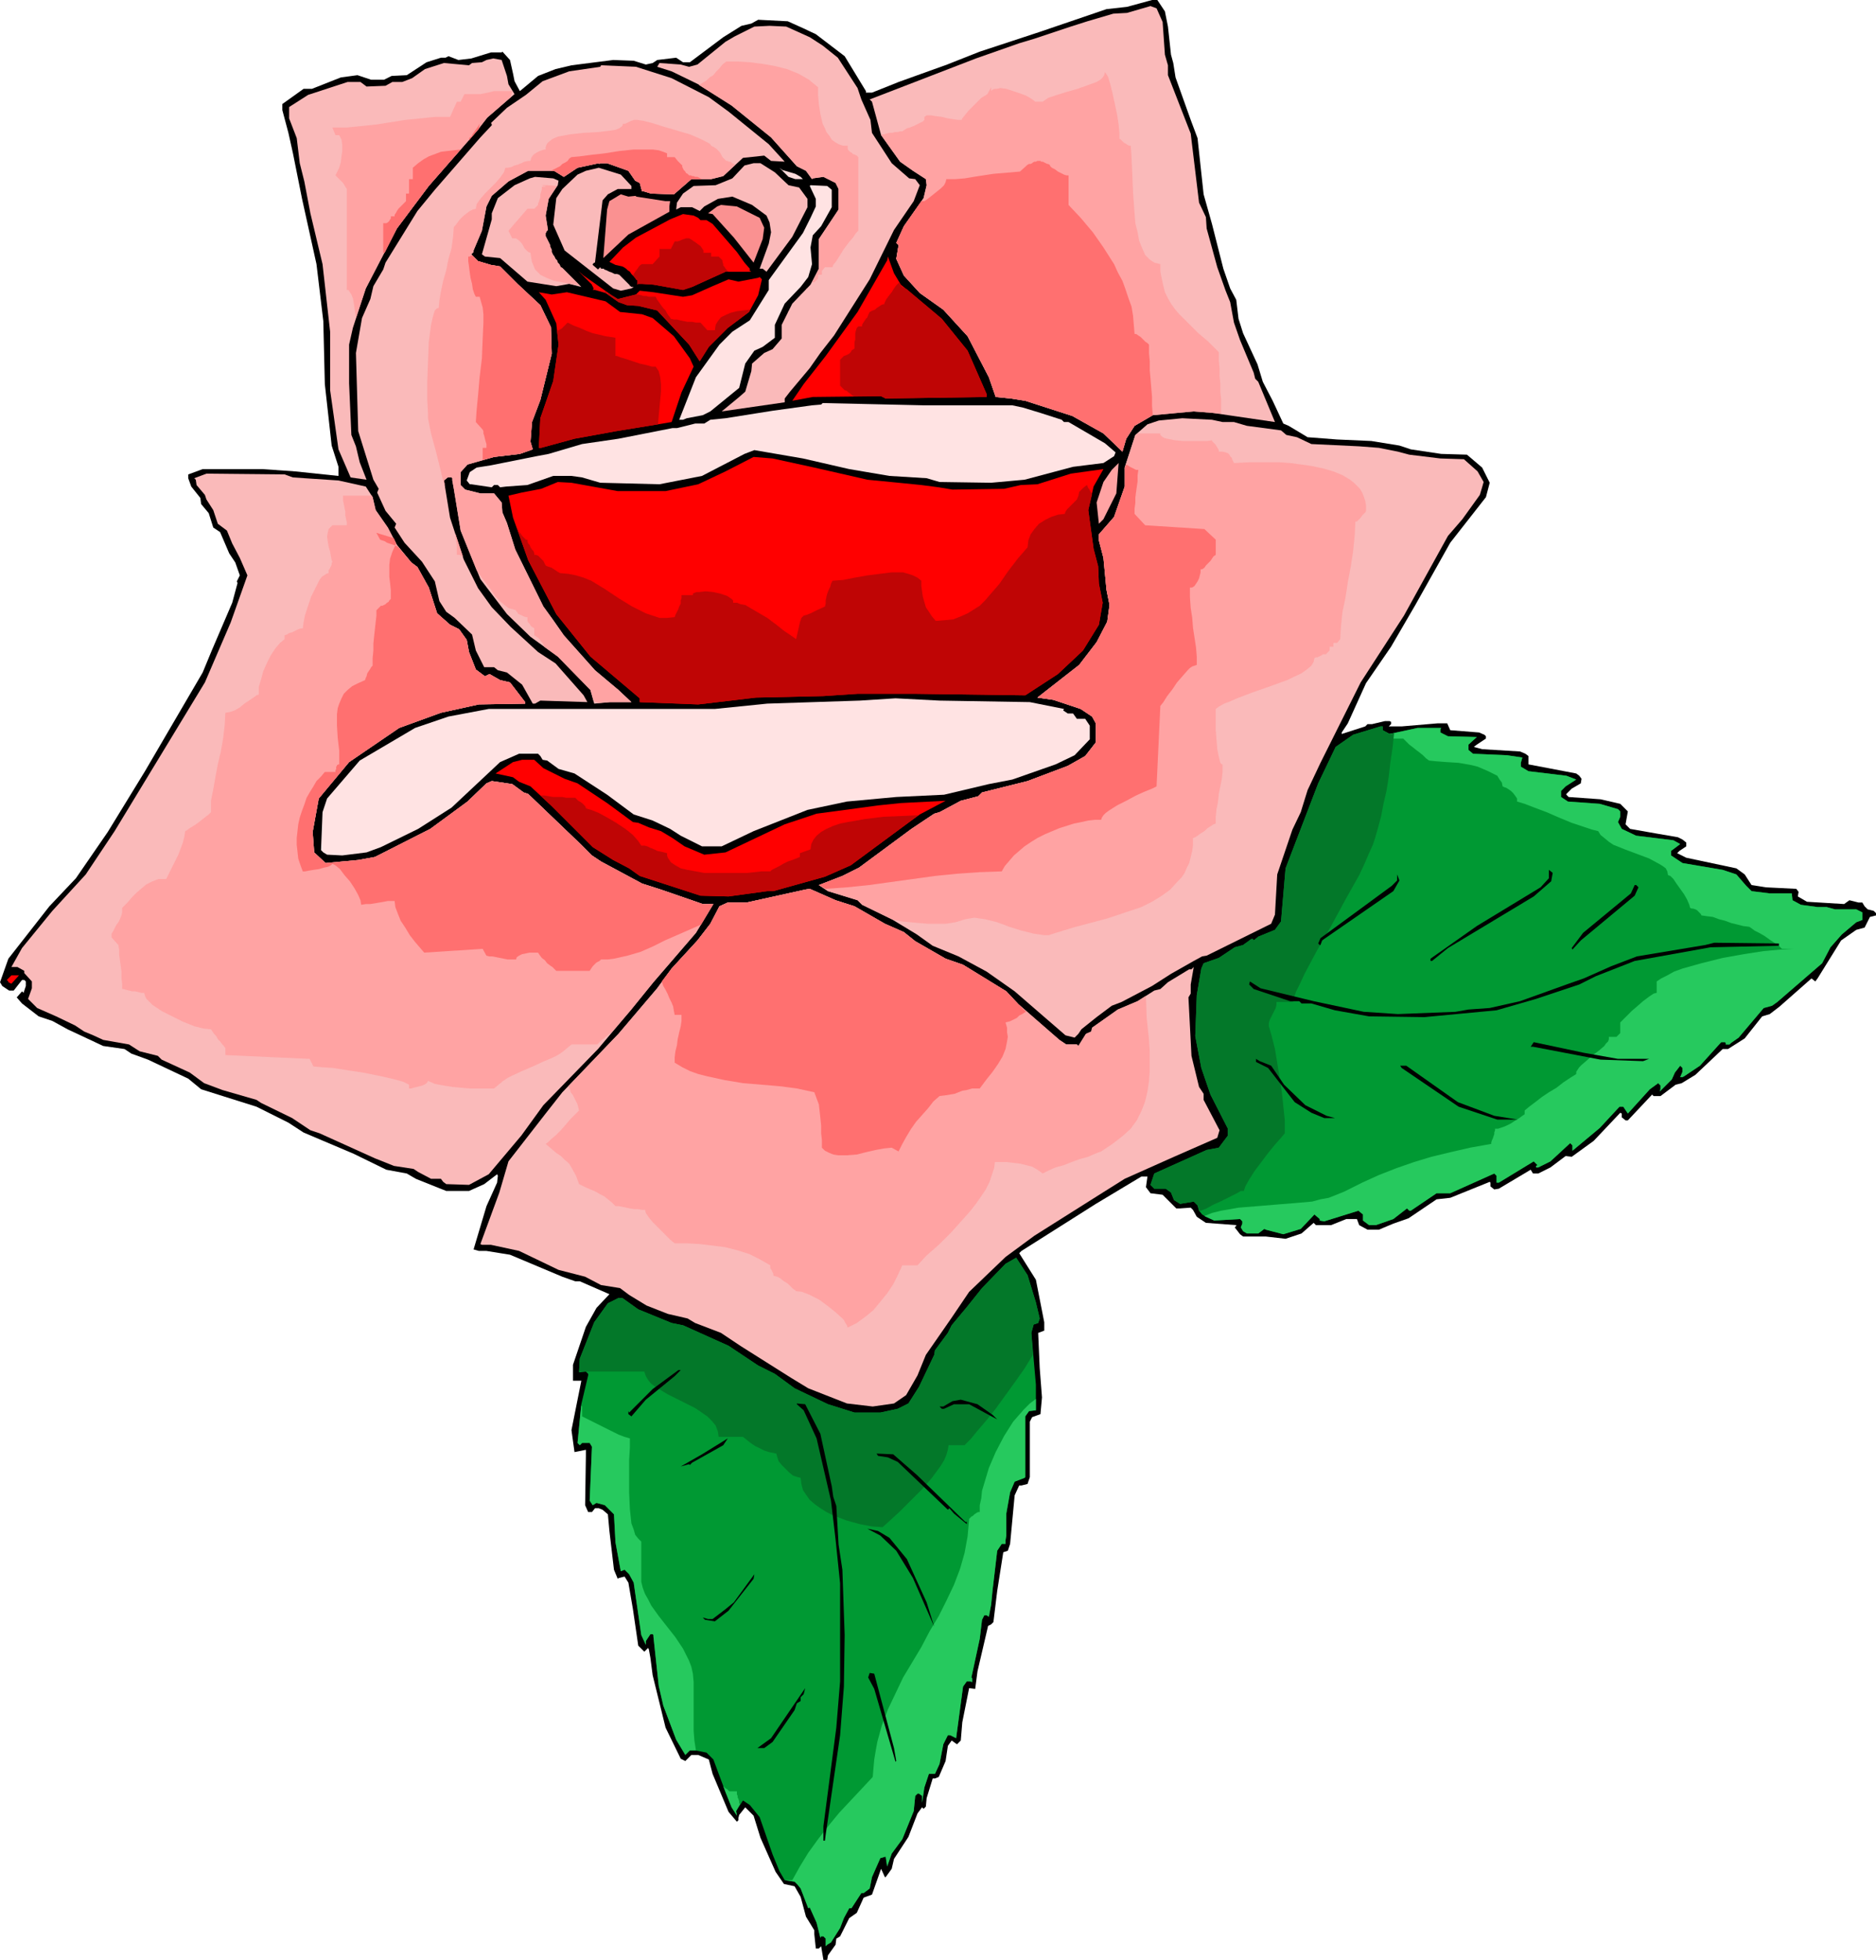
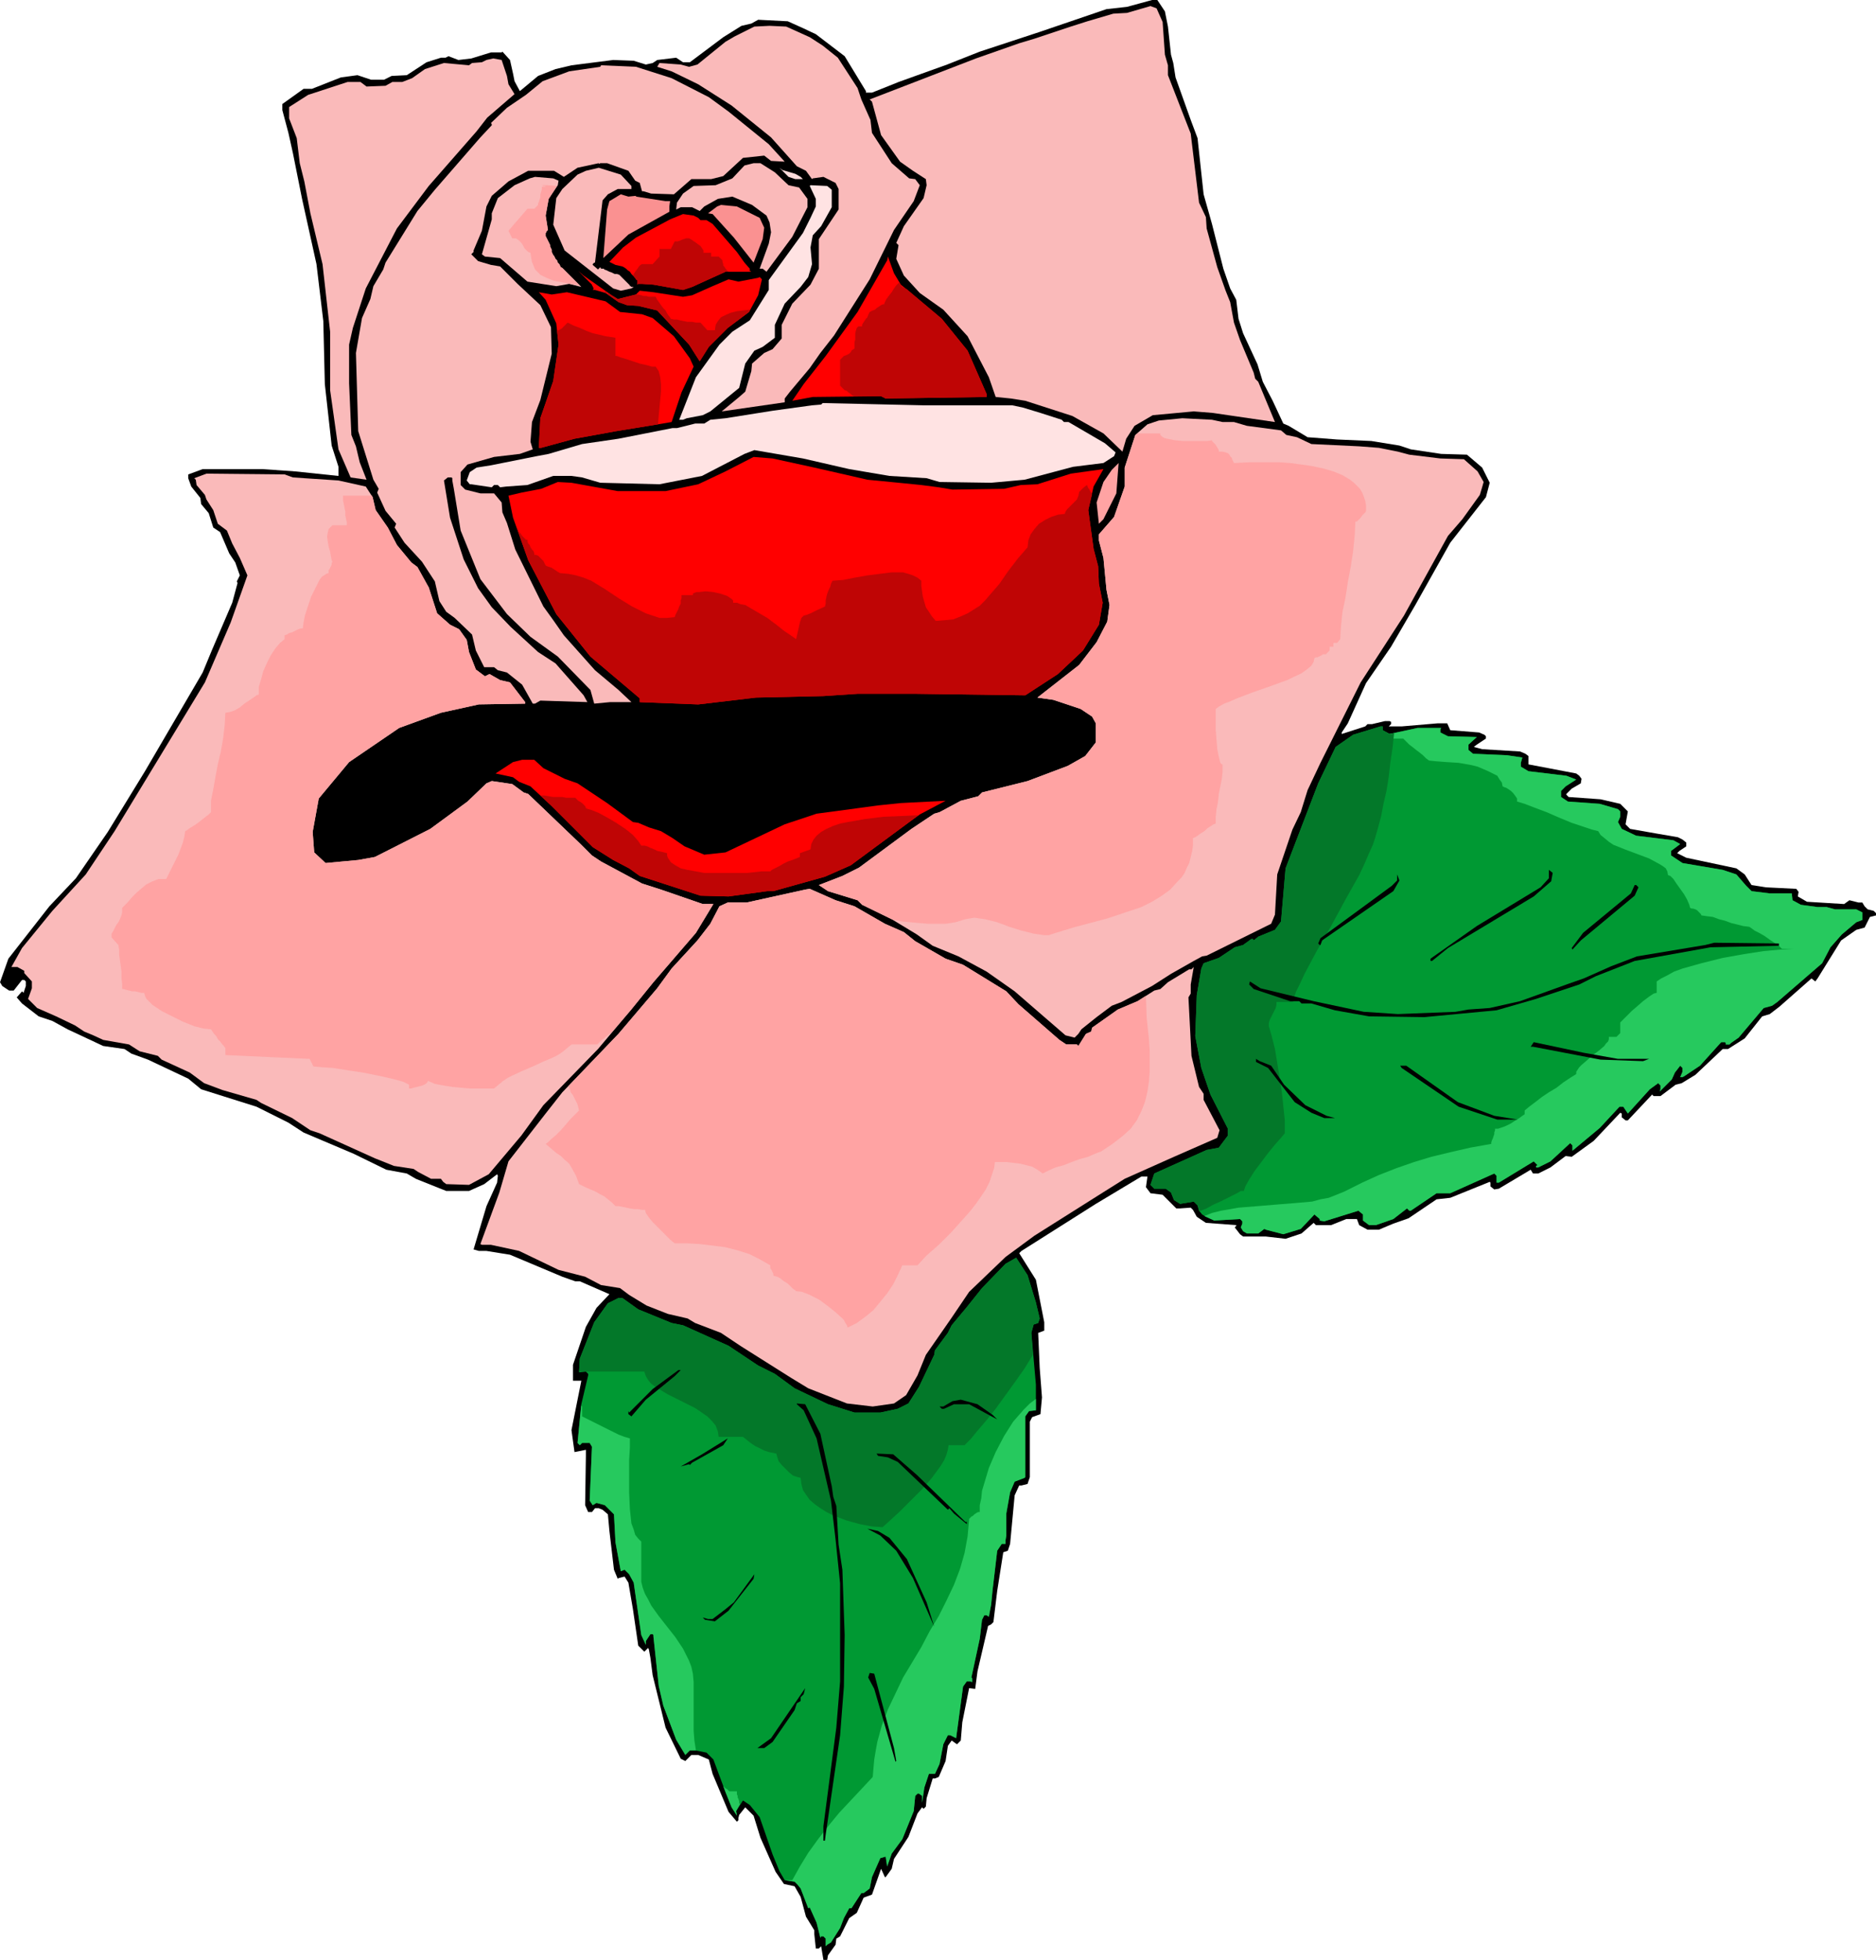
<svg xmlns="http://www.w3.org/2000/svg" fill-rule="evenodd" height="8.6in" preserveAspectRatio="none" stroke-linecap="round" viewBox="0 0 2472 2582" width="790.56">
  <style>.brush1{fill:#000}.pen1{stroke:none}.brush2{fill:#fababa}.brush3{fill:red}.brush5{fill:#ffe3e3}.brush7{fill:#ffa3a3}</style>
  <path class="pen1 brush1" d="m1535 15 4 20 4 37 3 11 3 19 20 56 9 24 8 74 11 39 15 59 9 26 8 15 3 25 6 19 19 41 7 23 13 25 14 30 7 3 25 15 39 3 45 2 37 6 15 5 40 6 34 1 20 17 10 20-5 19-47 60-46 82-32 55-33 48-24 53-8 12v2l31-10 3-3h6l17-4h6l2 1v3l-3 3h17l47-4h13l4 9 38 3 7 3 2 2v3l-12 8-4 3 11 3 50 3 7 3 4 3v11l63 12 4 3 3 4-1 6-12 7-7 7v1l3 3 42 3 26 6 10 10-3 17 6 6 34 6 29 5 6 3 5 4v5l-9 6-3 3 12 6 66 14 11 8 9 14 19 3 40 2 3 4-1 6 12 7 49 3 7-5 12 3h5l3 5 4 4 8 2 3 3v3l-8 2-7 14-11 3-20 14-31 50-3 4-5-4-42 37-13 10-10 3-23 29-22 14h-7l-36 34-18 11-8 2-20 15h-9l-2-2-32 34h-3l-5-4v-5l-2-1-35 37-29 21-8-1-20 15-16 8h-7l-3-5-42 25-6 1-5-4v-5l-1-1-52 21-18 2-37 25-20 7-19 8h-15l-11-6-3-8h-14l-20 8h-20l-3-3-16 14-21 7-26-3h-30l-4-3-7-9 2-2v-1l-40-3-12-8-5-9-3-3-14 1h-5l-18-18-16-2-6-8 2-14h-8l-60 36-79 50-19 12-3 3 22 35 11 56v11l-8 3 2 46 3 39-2 22-11 4-3 6v73l-3 9-8 2h-3l-6 13-6 64-3 9-6 2-8 51-5 41-3 3-4 2-14 60-3 23-8-1-9 45-2 24-5 5-7-5-5 7-3 20-9 21-5 2h-3l-8 26-1 11-3 3-2-2-6 8-12 31-19 29-3 13-8 11h-1l-5-11-12 34-11 4-9 20-10 7-12 24-5 3-1 8-10 14-1 6h-5l-3-18-3 3h-4l-2-19v-5l-11-18-7-26-8-14-14-3-11-16-20-45-9-29-11-11-8 10-1 4v3l-2 2-11-13-21-50-5-19-14-6h-9l-8 8-6-3-20-41-17-69-3-23-2-11-1-2-5 5-8-8-7-48-6-35-5-8-8 2-1 1-5-12-6-51-2-22-7-6-5-2h-5l-4 5h-5l-4-9 1-65v-8l-15 3-4-29 13-65h-11v-21l17-50 14-25 17-18-39-17h-6l-17-6-69-29-31-5h-10l-7-2 17-57 14-31 1-9-1-2-17 13-20 9h-30l-40-16-12-7-27-5-43-21-66-28-20-13-42-21-73-23-17-14-53-25-22-8-9-6-28-4-47-22-20-11-18-6-22-17-7-8 7-8 2 2 3-9v-6l-2-2h-3l-11 14h-6l-9-6-3-5 11-31 54-69 35-37 42-61 49-80 76-130 12-29 27-63 7-26-1-2 4-8-6-17-8-12-12-28-9-6-6-19-10-12-1-8-12-15-4-11v-5l19-7h79l43 3 57 6v-12l-9-28-9-81-2-83-9-75-19-86-12-60-6-27-8-30v-8l28-20h11l38-15 22-3 18 6h17l10-5 20-1 26-17 19-6h6l4-2 13 5 17-2 26-8h14l1-1 10 11 4 18 2 10 7 13 24-20 23-9 21-5 55-7 27 1 16 5 9-2 6-4 25-3 9 6h9l44-33 24-15 13-3 9-5 39 2 20 9 17 8 38 29 28 46v2h8l35-14 64-23 43-17 79-26 88-30 27-3 33-9h7l10 15z" />
  <path class="pen1 brush2" d="m1532 29 3 43 4 14v13l30 77 11 91 9 19 1 15 14 51 11 31 6 15 5 27 8 23 18 43 2 8 4 4 22 53-82-12-25-2-54 5-24 14-11 17-5 17-25-24-41-23-62-20-19-3-20-2-9-26-28-54-32-35-31-22-21-23-10-22 3-18-3-3 10-22 26-37 4-17-1-8-17-11-17-12-25-35-12-44-3-3 140-54 57-20 20-6 48-16 22-7 34-10 18-1 31-9 8 3 8 18z" />
  <path class="pen1 brush2" d="m1067 49 17 11 20 16 26 40 3 9 2 6 12 27 2 17 26 40 23 20 8 1 6 8-8 21-26 38-32 65-47 74-18 23-14 20-26 31-7 9v5l-83 12 23-19 8-7 8-27 1-10 16-14 11-5 12-14v-18l14-28 24-25 11-21v-39l26-39v-27l-4-8-16-8-14 2-1 1-8-11-12-6-34-38-52-42-44-28-35-17-19-6 3-5 28 2 11 3 11-3 37-30 12-7 26-13 20-1 22 1 31 14zm-399 51 2 11 8 13-36 31-14 18-63 72-42 56-41 79-17 52-5 22v51l3 68 6 15 5 21 9 23-21-3-16-37-11-78v-77l-10-89-16-67-8-42-6-24-4-33-10-26v-15l25-16 52-17h17l8 6 25-1 9-5h13l13-5 17-12 25-8 33 3 4-3 13-1 6-3 9-2 11 2 7 21z" />
  <path class="pen1 brush2" d="m885 103 49 25 26 19 53 43 21 23-18-1-9-7-28 3-26 24-16 4h-26l-23 20-30-1-10-3h-2l-3-11-6-3-9-13-28-10h-9l-2 1v-1l-28 6-18 12-13-8h-34l-26 14-22 19-7 14-6 32-11 26v2l-3 3 9 9 17 5 12 2 23 23 30 28 14 29 1 35-15 61-11 29-2 26 3 10-17 6-34 4-35 10-9 10v17l6 6 20 5h18l10 12 1 13 6 14 11 35 37 75 13 18 14 20 41 46 31 26 17 16h-28l-21 2-5-18-43-44-36-26-31-30-35-46-26-64-9-55-2-11v-3l-1-1h-5l-5 4 8 49 18 55 19 38 18 25 25 26 36 33 23 15 37 42 5 9-62-2-7 4h-3l-14-25-20-16-12-3-5-4h-13l-11-22-5-21-23-22-11-8-9-14-6-26-17-26-23-25-13-20 2-5-14-17-11-24 2-5-7-12-20-64-3-103 8-46 11-25 4-17 13-22 3-9 42-68 23-28 60-69 15-16v-1l-1-2 21-20 25-17 22-18 35-13 41-6 1-2 46 2 47 15z" />
  <path class="pen1 brush2" d="m1021 227 18 17 14 3 11 15v11l-20 39-34 46-5-4h-4l12-33 3-15-2-13-4-9-19-14-26-11-19 3-18 10-6 6-10-5h-15l-6 3 1-9 8-12 14-10 29-1 22-9 16-17 12-3h9l19 12z" />
  <path class="pen1 brush3" d="m803 345 18-19 17-13 45-24 17-7 14 2 6 3 3 3h8l8 5 32 37 10 14 7 8v3l2 1h-34l-44 20-12 4-39-7-15-1h-5l-2 1 1-1v-5h-1l-1-1-1-2-2-2-3-3-2-3-3-2-2-2-3-2-2-1-9-2-8-4z" />
  <path class="pen1 brush2" d="M832 245v4h-18l-13 7-7 8-10 82h-1l-2 2v1l7 6 3-3 1 2h4v1l3 1 2 1 2 1 3 1 2 1 2 1h3l3 1 14 14v1h1l1 1h3l-3 2-14 3-10-3-64-50-15-34 4-35 8-12 20-19 11-5 17-4 29 9 14 15z" />
  <path class="pen1" style="fill:#fcdbdb" d="m1048 229 7 4 3 3h-10l-9-3-12-12 4 3 17 5z" />
  <path class="pen1 brush3" d="m762 357 7 6 37 26 8 5 24-6 5-5 18 2 39 6 12-2 27-12 21-9 13 3 26-5 2-1 3 3-5 21-12 22-28 21-25 25-12 19-14-22-42-45-25-6-15-1-11-4-17-12-14-4h-3l1-1v-2l-1-1v-1l-1-1v-1l-18-18z" />
  <path class="pen1 brush2" d="m736 238-1 6-12 18-4 22 3 19-1 1-1 1v1l-1 1v4l5 10 1 2v2l1 2 1 2v3l1 2 1 2 1 1 1 2 1 2 2 2 1 3 2 2 1 2 1 2 2 1 25 25-16-4-17 3-38-6-36-31-20-2-4-3 13-46v-8l8-20 22-17 20-9 7-2 24 2 7 3z" />
  <path class="pen1 brush5" d="M1096 250v23l-14 25-11 12-3 16 2 22-5 17-10 13-21 22-13 28v17l-16 12-11 5-12 17-8 32-38 31-10 5-21 4-5 2h-5l22-56 31-43 17-17 23-15 25-40v-13l45-62 10-20 7-15v-10l-8-17 1-1 22 1 6 5z" />
  <path class="pen1" d="M838 258v1l39 6h6l-1 7v7l-54 30-33 31 5-64 3-11 15-9 10 3 10-1zm163 29 6 13-2 15-12 31-26-33-19-21-9-10-6-1 12-9 5-2 21 2 30 15z" style="fill:#fa9191" />
  <path class="pen1 brush3" d="m1187 375 41 34 13 11 34 42 25 57v4l-133 2-6-3-90 1-27 5 15-22 29-37 42-58 39-68 1-5 8 22 9 15zm-440 10 51 12 19 14 29 3 14 5 28 24 21 29 5 11-16 34-13 39-30 5-43 7-55 10-44 12h-3l2-39 17-49 7-48-3-28-14-31-9-10 17 3 20-3z" />
  <path class="pen1 brush5" d="m1334 534 14 3 23 7 28 9 3 3h6l48 28 14 12-2 5-14 9-40 5-64 17-44 4-68-1-17-5-49-3-53-9-61-14-64-11-13 5-56 29-56 11-78-2-24-7-14-2h-24l-34 12-28 2-8 1-3-3h-5l-3 3-27-4h-2l-4-5 4-11 9-6 19-3 60-12 16-3 44-13 48-7 71-14h6l24-6h12l8-5 20-2 63-10 51-7 12-1 2-2 134 3h116z" />
  <path class="pen1 brush2" d="M1611 556h15l17 5 45 6 7 6 14 3 19 9 63 3 26 2 25 5 15 4 41 5 31 1 18 16 8 14-2 7-3 10-23 32-19 22-58 105-57 88-27 54-26 52-17 36-9 29-11 23-20 59-3 53-5 12-85 42-6 1-11 6-30 17-25 16-40 21-13 5-20 15-20 16-4 6-5 5-12-3-67-58-37-26-37-20-34-14-21-15-33-20-39-19-6-6-39-12-12-8 31-12 22-11 69-51 30-20 7-2 28-15 23-6 5-5 60-15 53-20 23-13 14-18v-25l-5-9-15-10-36-12-21-3 55-43 23-30 14-27 3-22-4-20-4-42-6-23v-8l20-23 14-40v-25l14-43 16-14 15-5 31-3 39 2 14 3z" />
  <path class="pen1 brush3" d="m1073 616 22 5 48 11 41 4 30 3 23 3 18 3 68-1 22-5 22-1 44-14 43-6-13 23-7 31 7 51 6 23 1 23 5 25-5 29-21 34-33 31-43 28-145-2h-76l-45 3-89 2-76 9-77-3v-5l-65-55-45-56-37-71-20-56-6-29 17-4 26-5 22-9 18 1 61 11h63l43-9 36-17 37-19 25 2 55 12z" />
  <path class="pen1 brush7" d="m1454 684-6 6-3-28 9-27 11-16 9-9-3 40-17 34z" />
  <path class="pen1 brush2" d="m386 629 60 4 36 8 9 14 4 17 16 23 12 23 19 23 8 6 15 27 11 34 17 15 12 6 10 14 3 16 9 23 12 9 6-3 14 8 13 3 20 26v2l-61 1-50 11-55 20-66 45-40 48-8 44 2 27 15 14 43-4 22-4 73-37 49-36 25-24 7-3 27 4 15 11 6 2 70 67 14 14 12 8 54 29 25 8 55 19h14l-23 38-56 65-30 37-43 51-72 74-29 40-43 51-26 14-30-1-4-3-3-4h-13l-17-9-6-4-26-4-25-10-73-33-12-4-24-16-41-20-6-4-45-13-24-9-19-14-37-17-5-5-24-6-14-9-34-6-13-6-12-5-12-8-25-12-25-11-12-12 5-14v-9l-10-11v-3l-9-5h-8l14-25 40-49 44-48 38-57 119-196 34-79 22-62-10-23-10-19-7-17-12-9-6-18-9-14-2-6-11-13-1-7-2-2 16-6 103 1 11 4z" />
-   <path class="pen1 brush5" d="m1357 925 45 9-1 2 6 4h7l5 7h11l6 9v18l-20 21-25 12-57 20-31 6-59 14-63 3-65 6-52 11-71 28-42 20h-26l-28-14-14-9-23-11-25-8-35-26-43-28-21-6-15-11-6-1-3-5-3-3h-25l-25 11-64 60-44 28-49 24-19 7-32 4-20-1-5-3-3-3 2-50 6-18 43-50 73-43 44-15 53-10h298l69-7 122-4 47-3 58 3 119 2z" />
  <path class="pen1 brush3" d="m716 1012 28 14 17 6 39 26 34 25 7 1 14 6 16 5 15 9 16 11 26 11 28-3 78-37 42-14 82-11 29-3 59-3-34 18-26 19-65 48-34 15-68 19h-8l-51 7-37-1-80-26-14-10-21-11-27-17-54-54-28-26-15-6-8-6-23-5 23-15 12-3h16l12 11z" />
  <path class="pen1 brush2" d="m1126 1194 40 23 25 11 15 12 40 23 23 8 57 35 16 17 54 47 9 6h14l2 2 10-16 7-3 1-5 34-24 26-11 22-14 8-2 10-9 28-17h3l3-3-4 23v12l-3 5 4 77 10 41 6 9v8l21 40-3 10-57 25-65 29-35 22-84 53-38 28-48 46-23 34-34 49-11 27-15 26-16 11-28 4-34-4-51-20-23-14-65-41-27-18-34-13-10-6-26-6-28-11-23-14-12-9-25-4-21-11-35-9-52-25-37-8h-12l-2-1 25-68 12-41 49-63 22-28 74-77 51-60 19-26 34-37 17-22 12-23 11-5h25l77-17 6-1 34 15 25 8z" />
-   <path class="pen1 brush3" d="m15 1296-4-2v-1l-2-2 6-6h10l-10 11z" />
  <path class="pen1" d="m1365 1716 5 21-2 6-6 2-3 11 6 68v34l-9 1-5 7v80l-1 1-13 5-6 14-5 28v29l-1 6v5h-5l-6 9-6 51-2 20-3 16-3-2h-3l-3 6-3 25-11 51 1 1v5l-3-1h-4l-5 7-9 67v1l-8-4h-3l-6 12-5 26-6 13h-8l-6 18-3 20v-9l-4-3h-2l-3 3-2 20-15 37-14 19-6 17-2-13-7 2-11 25-3 15-8 6h-3l-13 20h-3l-7 13-5 13-12 19-5 3-2 2v-10l-3-3h-3l-1 2-5-20-9-20-2 1-10-26-4-5-4-4-13-2-7-12-9-22-17-49-13-16-9-6-9 14 1 6-7-11-8-20-16-43-9-9-15-3h-7l-6 6-12-20-17-45-6-26-7-65v-2l-1-1h-3l-6 9v5l-6-13-10-69-6-11-6-6-5 2-7-38-2-37-12-12-11-3-5 3-4-6 3-71-3-5h-10l-3 3-3-3 5-51 9-38v-2l-3-3-9 1 1-18 19-48 18-25 14-7h5l21 15 44 18 15 3 60 27 39 26 22 11 26 19 44 21 35 11h34l23-5 14-7 14-22 20-42 1-6 17-23 5-10 20-24 20-25 31-32 14-8 15 23 11 36zm457-754 9 5 37-8h31l-1 2v4l10 5 38 1-11 10v7l6 5 45 2 20 3-2 7v5l10 6 50 6 13 5-14 9-6 6v8l9 6 42 3 24 7 3 3v7l-3 7 5 9 19 9 49 6 9 5-12 9v6l15 10 53 9 18 6 13 15 7 7 24 3h29l1 9 11 6 22 3h12l11 3h28l8 4v10l-8 3-19 16-15 17-11 21-59 51-7 5-11 3-33 39-10 7-2 2h-5v-2l-1-1h-5l-28 31-21 14-2 1h-3l3-7v-5l-3-3-7 9-4 9-16 16 1-3v-5l-3-3-11 8-29 32-6-9h-5l-26 28-36 30v-7l-3-3-26 24-16 8h-3v-2l2-1-5-5-46 28h-3v-9l-3-3-58 26h-18l-34 23h-2l-3-3-18 14-23 8h-9l-8-6v-8l-6-5-45 14-6-1v-2l-7-6-18 19-23 7-23-6-2-1-8 6h-15l-5-3-3-5 2-5v-3l-3-3-34 2-11-5-5-3-4-5-2-7-5-5-18 3-8-5-4-10-7-5h-15l-5-5 5-15 69-31 16-3 12-16v-9l-23-45-12-35-8-42 2-54 6-35 3-7 20-7 21-14 11-3 11-8h2l1 2 6-5 22-9 8-11 1-12 5-58 43-112 23-48 23-16 36-11h3v5z" style="fill:#093" />
  <path class="pen1" d="M766 1850v2l1 1v13l8 4 8 4 8 4 8 4 8 4 8 4 8 3 7 2v12l-1 17v42l1 22 2 19 3 8 2 7 4 5 4 4v53l2 8 3 8 4 7 4 8 10 14 11 14 11 14 10 15 4 8 4 8 3 8 2 9 1 11v64l1 13 2 13h-8l-6 6-12-20-17-45-6-26-7-65v-2l-1-1h-3l-6 9v5l-6-13-10-69-6-11-6-6-5 2-7-38-2-37-12-12-11-3-5 3-4-6 3-71-3-5h-10l-3 3-3-3 5-51zm187 503 1 1 1 1 1 1 2 1 1 1 1 1 1 1h10v4l1 2v2l1 2 1 3v2l1 2-5 9 1 6-7-11-8-20-3-8zm81 124h10l10-18 11-18 13-18 14-18 14-17 15-16 15-16 14-15 1-12 1-11 2-12 2-11 6-22 8-21 10-21 10-21 12-20 12-20 11-21 12-20 10-20 10-21 8-21 6-21 2-11 2-11 1-11 1-11v-1l1-1 2-2 2-1 2-2 3-2 2-1h2v-9l2-9 1-10 3-10 6-20 9-21 11-21 12-19 7-8 7-8 8-8 8-6v15l-9 1-5 7v80l-1 1-13 5-6 14-5 28v29l-1 6v5h-5l-6 9-6 51-2 20-3 16-3-2h-3l-3 6-3 25-11 51 1 1v5l-3-1h-4l-5 7-9 67v1l-8-4h-3l-6 12-5 26-6 13h-8l-6 18-3 20v-9l-4-3h-2l-3 3-2 20-15 37-14 19-6 17-2-13-7 2-11 25-3 15-8 6h-3l-13 20h-3l-7 13-5 13-12 19-5 3-2 2v-10l-3-3h-3l-1 2-5-20-9-20-2 1-10-26-4-5-4-4-13-2zm791-1504h24l4 4 4 4 4 3 5 4 4 3 5 4 4 4 4 3 10 1 13 1 16 1 17 3 8 2 7 3 7 3 6 3 6 3 3 5 3 4 1 5 2 1 3 1 3 2 3 2 3 3 3 4 2 3v4l10 3 13 5 16 6 16 7 17 7 15 5 12 4 8 2 3 5 5 4 6 5 6 4 15 6 16 6 16 6 13 7 5 3 4 3 2 4 1 5 3 1 4 4 4 6 5 7 5 7 4 7 3 7 1 4 2 1h2l3 1 2 1 2 2 2 2 1 1 1 2 7 1 8 1 8 3 8 2 8 3 8 2 8 2 8 1 3 2 4 3 6 3 7 4 7 5 6 4 6 4 4 4h15l-17 1-22 2-26 4-28 5-28 7-25 7-11 4-9 5-8 4-6 4v15l-4 1-6 4-8 6-8 7-7 6-7 7-5 5-3 3v14l-5 5h-10v3l-1 3-3 3-2 3-7 6-8 6-8 7-7 6-3 3-2 3-2 3v3l-8 5-9 6-9 7-10 6-9 6-9 7-8 6-6 5v5l-3 2-4 3-5 3-6 4-6 3-5 2-6 2h-4v2l-1 3v2l-1 3-1 3-1 2-1 3v2l-28 5-26 6-25 6-23 7-23 8-23 9-22 10-24 12-10 4-10 4-11 2-11 3-23 2-25 2-24 2-25 2-11 2-12 2-12 3-10 4 2 1 11 5 34-2 3 3v3l-2 5 3 5 5 3h15l8-6 2 1 23 6 23-7 18-19 7 6v2l6 1 45-14 6 5v8l8 6h9l23-8 18-14 3 3h2l34-23h18l58-26 3 3v9h3l46-28 5 5-2 1v2h3l16-8 26-24 3 3v7l36-30 26-28h5l6 9 29-32 11-8 3 3v5l-1 3 16-16 4-9 7-9 3 3v5l-3 7h3l2-1 21-14 28-31h5l1 1v2h5l2-2 10-7 33-39 11-3 7-5 59-51 11-21 15-17 19-16 8-3v-10l-8-4h-28l-11-3h-12l-22-3-11-6-1-9h-29l-24-3-7-7-13-15-18-6-53-9-15-10v-6l12-9-9-5-49-6-19-9-5-9 3-7v-7l-3-3-24-7-42-3-9-6v-8l6-6 14-9-13-5-50-6-10-6v-5l2-7-20-3-45-2-6-5v-7l11-10-38-1-10-5v-4l1-2h-31l-37 8-8-4v4l-1 2 1 1v3h2z" style="fill:#26c95e" />
  <path class="pen1 brush1" d="m1172 2026 23 28 26 57 10 32-28-64-22-36-21-20-17-9 14 3 15 9zm-212 96-18 14-13-2-3-3 7 2h6l17-13 11-9 27-37-1 6-33 42zm218 181 3 17-1 1-28-96-8-15 2-6 6 1 26 98zm-123-67v5l-5 3-3 9-29 42-11 8h-9l18-13 45-66-2 8-4 4z" />
  <path class="pen1" d="M763 1807h86l2 6 3 5 4 5 7 5 15 9 18 9 18 9 16 11 6 6 5 6 3 8 1 7h32l5 4 5 4 6 4 6 3 6 3 6 2 5 1 5 1 1 4 2 6 4 5 5 5 5 5 5 4 6 2 4 1 1 8 2 8 4 6 5 7 7 6 7 5 8 5 8 4 18 7 18 5 16 3 14 1 10-9 13-12 14-14 15-15 13-15 11-15 5-8 3-7 2-7 1-6h21l8-8 9-11 12-14 12-15 13-18 13-18 12-17 11-18-2-29 3-11 6-2 2-6-5-21-11-36-15-23-14 8-31 32-20 25-20 24-5 10-17 23-1 6-20 42-14 22-14 7-23 5h-34l-35-11-44-21-26-19-22-11-39-26-60-27-15-3-44-18-21-15h-5l-14 7-18 25-19 48-1 17zm817-211 10-4 9-5 9-4 8-4 8-4 6-3 5-3h4l2-6 5-9 7-11 9-12 9-12 9-11 8-9 5-6v-17l-2-19-2-19-3-19-3-19-3-18-4-16-4-14v-4l1-4 2-4 2-4 2-4 2-4 1-4v-4h22l1-6 3-8 5-10 6-13 16-30 19-33 19-35 18-32 7-15 6-14 5-11 3-9 4-14 4-15 3-16 4-17 3-19 2-18 3-20 2-19-6 1-9-5v-5h-3l-36 11-23 16-23 48-43 112-5 58-1 12-8 11-22 9-6 5-1-2h-2l-11 8-11 3-21 14-20 7-3 7-6 35-2 54 8 42 12 35 23 45v9l-12 16-16 3-69 31-5 15 5 5h15l7 5 4 10 8 5 18-3 5 5 2 7v1z" style="fill:#037829" />
  <path class="pen1 brush1" d="m2044 1161-23 20-113 68-21 17h-2v-3l61-43 84-51 11-12v-11l5 4-2 11zm-208 13-94 65-2 6h-1l-2-2 3-7 94-69 7-7v-8l3 8-8 14zm323-5-5 11-71 59-11 12-1-2 15-20 63-52 5-11h2l3 3zm185 77-90 2-100 18-51 20-22 11-57 19-52 15-95 9-73-1-45-8-31-9h-13l-3-3h-12l-48-16-6-6 1-4 14 9 70 17 66 14 45 3 76-3 17-3 28-2 40-9 64-23 20-7 36-16 34-13 90-15 12-3 85 1v3zm-212 149h41l-8 3-56-2-89-17h-3l4-6 66 14 45 8zm-457 9 17 25 28 27 28 14 11 3h-14l-17-7-22-14-35-45-16-8v-4l5 3 15 6zm246 48 48 18 31 5h-27l-51-17-75-51-2-3h8l68 48zM889 1813l-38 31-19 22-4-3v-4l1 2 31-31 34-25h3l-8 8zm419 51 6 6-37-20h-20l-13 6h-3l-3-3h5l12-7 11-2 22 6 20 14zm-227 25 15 69 2 14 4 12 3 51 5 33 3 86-1 68-5 64-19 131-1 8h-2v-19l17-130 5-61v-129l-6-58-6-51-19-82-17-37-9-8v-1l11 1 20 39zm-169 38-3 3-1-1-11 3 28-16 34-21-6 9-41 23zm296 16 64 62h2v3l-17-14-6-7-2 2-66-63-13-6-13-2-2-3 22 1 31 27z" />
  <path class="pen1 brush7" d="M490 653h-38v6l1 5 1 5 1 5v5l1 5 1 4v4h-19l-5 5-1 4-1 6 1 7 1 6 2 7 1 6 1 5 1 2-1 2v2l-1 2-1 2-1 2-1 1v4l-3 1-3 2-3 2-3 4-5 10-6 12-4 12-4 12-2 10-1 8h-3l-3 1-4 2-4 2-4 1-3 2-3 1v5l-6 5-6 7-6 9-5 10-5 11-3 11-3 10v10l-3 1-4 3-6 4-6 4-6 5-7 4-6 2-6 1-1 17-2 17-3 17-4 17-3 16-3 17-3 15v15l-3 3-4 3-5 4-5 4-6 4-5 3-4 3-2 1-1 7-2 8-3 8-3 8-4 8-4 8-4 8-4 8h-10l-8 3-8 4-6 5-7 6-6 6-6 7-7 7v6l-1 4-2 5-2 4-3 4-2 4-2 4-2 3v5l9 10 1 6v6l1 8 1 7 1 8v8l1 8v7h2l3 1 4 1 4 1h4l4 1 4 1h4l1 4 2 4 4 4 4 4 12 8 14 7 14 7 15 6 12 3 10 1 2 3 2 3 3 3 2 4 3 3 3 4 2 2 2 3v9l111 5 5 10 11 1 15 1 19 3 20 3 20 4 18 4 15 4 8 4v5h3l3-1 4-1 4-1 4-1 4-2 2-2 1-2 9 4 11 2 12 2 11 1 12 1h32l6-5 6-5 6-4 6-3 13-6 14-6 13-6 14-6 6-3 6-4 6-5 6-5h34l2-2 2-2 2-2 3-2 2-2 3-2 2-2 3-2 25-29 30-37 56-65 23-38h-14l-55-19-25-8-54-29-12-8-14-14-70-67-6-2-15-11-27-4-7 3-25 24-49 36-73 37-22 4-43 4-15-14-2-27 8-44 40-48 66-45 55-20 50-11 61-1v-2l-20-26-13-3-14-8-6 3-12-9-9-23-3-16-10-14-12-6-17-15-11-34-15-27-8-6-19-23-12-23-16-23-4-17-1-2zm259 778 2 4 1 4 3 4 2 4 2 4 2 4 1 4 1 4-5 5-6 6-6 7-7 8-7 7-6 5-4 4-3 2 7 6 7 6 6 4 5 5 6 5 4 7 5 9 4 11 8 4 7 3 7 3 5 3 6 3 5 4 5 4 5 5h4l5 1 5 1 5 1 6 1h5l5 1h4l1 4 4 6 5 6 6 6 6 6 6 6 6 6 5 4h16l17 1 17 2 16 2 16 4 16 5 14 7 14 8v4l1 1 1 2 1 2 1 2v2l1 1 4 1 4 2 5 4 5 3 4 4 3 3 3 2 1 1 8 1 10 4 12 6 11 8 10 8 9 8 3 3 2 4 2 3 1 3 12-6 11-8 11-9 9-11 9-11 8-12 6-12 6-13h20l12-13 16-14 17-17 17-19 8-9 7-9 7-10 6-9 5-10 3-9 3-9 1-8h16l8 1 9 1 8 2 8 2 7 4 7 5 8-4 9-4 11-3 10-4 11-4 11-3 9-4 8-3 15-10 13-10 11-10 8-11 6-12 5-13 3-13 2-13 1-13v-28l-1-15-3-28-1-29-11 7-26 11-34 24-1 5-7 3-10 16-2-2h-14l-9-6-54-47-16-17-57-35-23-8-40-23-15-12-25-11-40-23-25-8-34-15-6 1-77 17h-25l-11 5-12 23-17 22-34 37-19 26-51 60-66 69z" />
  <path class="pen1 brush7" d="M1499 571h30v2l2 2 3 2 4 1 10 2 11 1h32l6-1v1l1 1 2 2 2 2 1 2 2 3 1 2v2h5l4 1 3 1 2 2 1 2 2 2 1 3 2 4 20-1h40l14 1 15 2 14 2 14 3 14 4 12 5 10 6 5 4 4 4 4 4 3 5 2 5 2 6 1 6v7l-1 2-2 2-2 2-2 3-2 2-2 2-1 1h-2l-1 19-2 20-3 20-4 21-3 20-4 19-2 19-1 17-4 5h-5v5h-5v5l-5 5h-4l-1 1-2 1-2 1-2 1h-2l-2 1-1 5-3 5-6 5-7 5-19 9-22 8-23 8-21 8-9 4-8 3-7 4-4 3v28l1 13 1 12 2 10 1 4 1 4 2 2h1v10l-1 9-2 10-2 10-1 10-2 10-1 10v9l-3 1-3 2-5 3-4 4-5 3-4 3-3 2-3 1v9l-1 8-2 8-2 8-3 6-3 7-4 6-5 5-10 11-11 8-13 8-14 7-15 5-15 5-15 5-15 4-30 8-26 8-6 2h-6l-7-1-7-1-16-4-16-5-16-6-16-4-7-1-7-1-6 1-6 1-13 4-13 2h-23l-12-1-11-1-11-1-11-2-3-1-39-19-6-6-39-12-12-8 31-12 22-11 69-51 30-20 7-2 28-15 23-6 5-5 60-15 53-20 23-13 14-18v-25l-5-9-15-10-36-12-21-3 55-43 23-30 14-27 3-22-4-20-4-42-6-23v-8l20-23 14-40v-25l14-43 3-2z" />
-   <path class="pen1 brush7" d="M1161 177h4l3-1 4-1h4l3-1h4l3-1h3l3-2 3-2 4-1 5-2 4-2 4-2 4-2 2-2v-4l3-2h6l6 1 8 1 8 2 7 1 6 1h5l1-2 4-5 4-5 6-6 6-6 5-5 5-3 3-2 5-9v5l2-2 3-1h3l4-1 8 1 9 3 9 3 8 3 7 4 5 4h10l7-5 12-4 13-4 14-4 14-5 11-4 5-3 3-3 2-3 1-4 4 6 3 10 3 12 3 14 3 14 2 13 1 11v8h1l1 1 2 2 2 2 2 1 3 2 2 1h2l1 15 1 22 1 25 2 27 1 13 3 12 2 11 4 10 4 9 6 6 3 2 3 2 4 1 4 1v10l2 10 2 9 2 8 4 8 4 7 5 7 5 6 12 12 13 13 14 12 14 14v11l1 10v10l1 11v10l1 10v19l-11-1-25-2-54 5-24 14-11 17-5 17-25-24-41-23-62-20-19-3-20-2-9-26-28-54-32-35-31-22-21-23-10-22 3-18-3-3 10-22 26-37 4-17-1-8-17-11-17-12-25-35v-1zm-240-65 5-3 5-3 4-4 5-3 4-5 4-4 4-5 5-4h15l16 1 16 2 17 3 16 4 15 6 7 4 7 4 6 5 6 5v10l1 12 2 13 3 13 3 6 2 5 4 5 3 5 4 3 5 3 6 2h6v4l1 2 2 2 2 1 2 2 3 1 2 1 2 2v97l-3 3-4 6-6 7-6 8-5 8-5 8-4 5-1 3h-10l-4 5v5h-5v5l-5 5h-3l9-18v-39l26-39v-27l-4-8-16-8-14 2-1 1-8-11-12-6-34-38-52-42-43-27zm142 268v2h-1l1-2zm-6 7-1 1v1h-1l-1 1 3-3zm-18 23v1h-1l1-1zM675 120h-24l-4 1-4 1-5 1-5 1h-21l-5 10h-5l-9 20h-20l-19 2-20 2-19 3-19 3-19 2-20 2h-19l4 10h5l3 6 1 7v8l-1 7-1 8-2 7-3 6-2 4 2 2 3 3 2 2 3 3 2 3 1 2 2 3v133h2l2 3 2 3 2 5 1 5 1 7 1 7 1 7 13-39 41-79 42-56 63-72 14-18 31-27 2-8zm294 97-2-1-2-1-1-1-2-1h-2l-1-1h-2l-5-5-1-2-1-2-2-3-2-2-2-2-3-2-2-1-2-1-1-2-3-2-4-2-6-3-14-6-17-5-17-5-16-5-12-3-7-1h-5l-2 1h-1l-2 1-2 1-2 1-2 1h-3l-1 3-4 3-5 2-6 1-17 2-18 1-19 2-16 3-7 3-5 4-2 2-1 2-1 3v3h-2l-3 1-3 1-4 2-3 2-2 2-2 3-1 4h-3l-5 1-4 2-5 2-4 1-4 2-5 1h-3l-2 6-5 7-6 7-7 7-7 7-6 7-5 7-1 6-4 1-4 2-4 3-5 4-4 4-3 4-3 4-2 2-1 13-2 15-4 14-3 15-4 14-3 14-2 12-1 10h-2l-1 1-2 2-1 3-2 7-2 9-3 23-1 26-1 26v24l1 17v7l2 10 2 10 3 11 3 11 3 12 3 12 3 13 4 12-2-9 5-4h5l1 1v3l2 11 9 55 21 52 6 9 7 9 6 8 6 9 7 7 6 5 4 3 3 1 4 1 3 1v1l2 2 1 2 3 1 2 1 2 1 3 1h2v5l1 2 2 2 1 2 2 2 2 1 1 1v9l2 1 1 1 2 1 2 2 2 3 2 2 1 2 1 3 18 13 43 44 4 14 1 1h1v1h2l1 1h2l15-1h28l-17-16-31-26-41-46-14-20-13-18-37-75-11-35-6-14-1-13-10-12h-18l-20-5-6-6v-17l9-10 35-10 34-4 17-6-3-10 2-26 11-29 15-61-1-35-14-29-30-28-23-23-12-2-17-5-9-9 3-3v-2l11-26 6-32 7-14 22-19 26-14h34l13 8 18-12 28-6v1l2-1h9l28 10 9 13 6 3 3 11h2l10 3 30 1 23-20h26l16-4 16-15zM600 703v4l1 4v3l1 4v13h4l1 1h1l1 1h1l-10-30z" />
  <path class="pen1 brush7" d="m734 245-13-1h-9 2l2 1h3l-1 1h-4v3l-1 4-1 3v4l-1 3-1 3-1 2v2l-5 5h-9l-25 29 5 10h5l4 3 3 3 2 3 2 4 3 3 2 2 3 1 1 7 1 5 2 5 2 5 3 3 4 4 4 2 4 2 10 4 11 2 11 2 12 2-23-23-2-1-1-2-1-2-2-2-1-3-2-2-1-2-1-2-1-1-1-2-1-2v-3l-1-2-1-2v-2l-1-2-5-10v-4l1-1v-1l1-1 1-1-3-19 4-22 11-17z" />
-   <path class="pen1" d="m496 702 23 7 3 7-5 11-3 9-1 8v16l1 8 1 10v11l-2 2-1 2-2 1-2 2-2 1-2 1h-2l-1 1-5 5v7l-1 9-1 9-1 9-1 10v9l-1 10v10l-2 2-1 2-2 3-2 3-1 4-1 2-1 3-9 4-8 4-6 5-5 5-3 6-3 7-2 6-1 8v15l1 16 2 17v18h-1l-2 1v1l-1 1v3l-1 2v2h-14l-5 6-6 6-4 7-5 8-4 7-3 9-3 8-3 9-2 9-1 9-1 9v9l1 9 1 9 3 9 3 8h3l5-1 6-1 7-1 7-2 5-1 4-2 2-2 4 2 6 5 6 8 7 8 6 9 5 9 3 7 1 6 6-1h6l6-1 6-1 6-1 5-1h9l1 8 3 8 4 10 6 9 6 10 7 9 6 7 6 7 77-5 5 9 4 1h4l5 1 5 1 5 1 5 1h11l1-3 3-2 4-2 5-1 5-1h11l2 3 3 4 4 3 3 4 4 3 3 2 3 3 2 2h44l2-3 2-3 2-2 1-1 2-2 2-1 2-1 2-2h9l8-1 9-2 9-2 17-5 16-7 16-8 16-7 16-7 16-7 16-27h-14l-55-19-25-8-54-29-12-8-14-14-70-67-6-2-15-11-27-4-7 3-25 24-49 36-73 37-22 4-43 4-15-14-2-27 8-44 40-48 66-45 55-20 50-11 61-1v-2l-20-26-13-3-14-8-6 3-12-9-9-23-3-16-10-14-12-6-17-15-11-34-15-27-8-6-17-20-3-2-3-1-3-1-3-1-3-1-3-2-3-1-3-1-5-9zm376 591 2 6 3 5 3 6 2 5 3 6 2 5 1 6 1 5h9v8l-1 7-2 8-2 9-1 8-2 8-1 8v7l10 6 10 5 11 4 12 3 23 5 24 4 24 2 24 2 23 3 23 5 3 8 3 8 1 9 1 9 1 10v10l1 9v10l4 4 6 3 5 2 6 1h12l13-1 12-3 13-3 11-2 10-1 9 5 5-10 5-9 6-10 7-10 8-9 8-9 7-9 8-7 8-1 6-1 6-1 5-2 5-2 6-1 7-2h10l9-12 8-10 7-10 6-10 4-10 2-10 1-6-1-6v-6l-2-7 4-1 3-1 4-2 4-2 3-3 4-2 3-2 2-1-10-10-16-17-57-35-23-8-40-23-15-12-25-11-40-23-25-8-34-15-6 1-77 17h-25l-11 5-12 23-17 22-34 37-13 17zm612-681 2 1 3 2 2 1 2 1 2 1 2 1h3l-1 7v8l-1 7-1 7-1 8v7l-1 7v7l14 15 78 5 15 14v20l-3 2-2 3-2 3-3 3-3 3-2 3-3 2h-2v4l-1 4-1 4-2 4-2 3-2 3-3 2h-3v13l1 14 2 13 1 13 2 13 2 13 1 12v11l-3 1-3 1-3 2-3 3-7 8-7 8-6 9-7 9-5 8-4 5-5 106-6 3-10 4-11 5-13 7-12 6-11 7-4 3-3 3-2 3-1 3h-8l-9 1-9 2-10 2-19 6-19 8-10 5-8 5-9 6-7 6-7 6-6 7-6 7-4 7-29 1-29 2-30 3-29 4-29 4-29 4-29 3-28 2-9-5 31-12 22-11 69-51 30-20 7-2 28-15 23-6 5-5 60-15 53-20 23-13 14-18v-25l-5-9-15-10-36-12-21-3 55-43 23-30 14-27 3-22-4-20-4-42-6-23v-8l20-23 14-40v-25l2-4zm-270-347h4l3-2 4-3 5-4 5-4 5-4 4-4 2-4 1-4h12l12-1 12-2 13-2 13-2 12-1 12-1 11-1 10-9 2-1h2l2-1 1-1 2-1h2l2-1h4l1 1h2l2 1 2 1 2 1h1l2 1 1 2 2 2 4 2 4 3 4 2 4 2 3 1h3v39l16 17 16 19 14 20 14 22 5 11 6 11 4 11 4 12 4 11 2 12 1 12 1 12h2l3 2 3 2 3 3 3 3 3 2 2 2v11l1 11v12l1 11 1 12 1 12v12l1 12-24 14-11 17-5 17-25-24-41-23-62-20-19-3-20-2-9-26-28-54-32-35-31-22-21-23-10-22 3-18-3-3 10-22 23-33zm-583-95 1-7-3 5-3 4-2 3-2 3-1 2-2 1-1 2v2l10-12 3-3zm-24 27-9 1-9 1-8 1-8 3-8 3-7 4-7 5-7 6v15h-5v19h-4v10l-2 2-3 3-2 2-3 3-2 3-1 2-2 3v2h-5v3l-1 1-1 2-2 2-2 1h-4v39h2l16-32 42-56 42-48zm318 39-2-1-2-1-2-1h-3l-2-1h-2l-2-1h-2l-2-2-2-1-1-2-2-2-1-2-1-2v-2l-1-1-5-5-4-5h-10v-5l-5-2-6-2-8-1h-25l-19 2-19 3-18 2-15 2-11 1-3 2-2 3-3 2-4 2-3 3-4 2-4 2-4 2h4l13 8 18-12 28-6v1l2-1h9l28 10 9 13 6 3 3 11h2l10 3 30 1 23-20h14zM622 336l-1 1h-1l-1 1h-2v6l1 7 1 8 1 7 2 8 1 7 2 6 2 4h5l2 7 2 7 1 9v11l-1 22-1 25-3 25-2 23-2 21-1 15 9 10 1 2v3l1 3 1 4 1 4 1 3v5h-5v16l15-4 34-4 17-6-3-10 2-26 11-29 15-61-1-35-14-29-30-28-23-23-12-2-17-5-8-8z" style="fill:#ff7070" />
  <path class="pen1" d="m834 363 3-5 3-4 2-3 2-2 2-1h14l9-10v-10h15l5-10h4l3-1 2-1 3-1 3-1h4l2 1 3 2 3 2 4 3 3 2 2 3 2 3v3h10v5h10l5 5v2l1 3v2l2 2 1 2 1 1 2 2 1 1h-4l-44 20-12 4-39-7-15-1h-5l-2 1 1-1v-5h-1l-1-1v-1h-1v-1h-1v-1l-1-1-1-1zm4 25h3l4 1 3 1h4l3 1h9l2 4 3 4 2 3 3 4 3 3 2 4 3 4 2 3 4 1h4l4 1 5 1 5 1h6l5 1h6l9 10h10l1-7 3-5 4-5 6-3 7-3 8-2 8-1 9-1-1 3-28 21-25 25-12 19-14-22-42-45-25-6-15-1-11-4-14-10v-2h-4v-3l9 6 8 5 24-6zm-104 48 2-1 2-1 2-1 1-1 2-2 1-1 2-2 2-2 8 4 8 3 9 4 8 3 9 2 8 2 7 1 6 1v24h2l5 2 7 2 9 3 9 3 9 2 7 2h5l4 6 2 8 1 9v10l-1 10-1 11-1 11-1 11-12 2-43 7-55 10-44 12h-3l2-39 17-49 7-48-2-18zm450-64v1l-3 3-3 4-3 5-4 5-3 4-2 4-1 3h-2l-2 1-3 2-3 2-2 2-3 1-2 1-2 1-1 2-1 2-1 3-2 2-2 3-2 3-1 2v2h-5l-2 2-1 3-1 4v8l-1 4v8l-1 1-2 1-1 1-1 2-2 2-2 1-2 1-3 1-5 5v34l2 2 2 2 2 2 3 1 2 2 3 2 2 2 3 1h35l6 3 133-2v-4l-25-57-34-42-13-11-33-28-2-1-2-1-2-1-1-1-1-1-1-2-1-1-1-1zM681 695l2 3 1 3 2 2 2 3 2 2 2 2 1 1h2v2l1 3 2 2 1 3 2 3 2 2 1 3v2h2l3 1 2 2 2 2 3 3 1 2 1 2 1 2 2 1 3 1 3 1 3 2 3 2 3 2 2 1 11 1 10 2 10 3 10 4 18 11 18 12 18 11 18 9 9 3 9 3h10l10-1 1-3 2-4 2-4 1-3 2-4v-4l1-3v-4h15v-2l2-1 3-1h3l9-1 10 1 9 2 9 3 3 2 3 2 2 2v3h5l5 2 6 1 5 3 12 7 12 7 12 9 10 8 9 6 7 5 3-13 2-9 2-6 3-3 4-1 5-2 8-4 11-5 1-4v-4l1-5 1-4 2-5 2-4 1-4 2-4 14-1 15-3 17-3 16-2 16-2h15l7 2 6 2 6 3 5 4v7l1 7 1 7 2 7 2 7 4 6 4 6 5 6 12-1 11-1 10-4 9-4 8-5 8-5 7-7 6-7 13-15 11-16 13-17 13-15 1-9 3-8 5-7 6-7 8-5 8-4 9-3 9-1 1-3 2-3 3-3 3-3 4-4 3-3 2-5 1-5 5-5 5-4 1 1v1l1 2 1 1 1 2 1 2 1 1 1 2-5 21 7 51 6 23 1 23 5 25-5 29-21 34-33 31-43 28-145-2h-76l-45 3-89 2-76 9-77-3v-5l-65-55-45-56-37-71-15-43zm31 353h5l6 1 6 1h12l5 1h12l2 2 2 2 2 1 3 2 2 2 2 2 1 2v1l7 2 10 4 11 6 12 7 12 8 10 8 7 8 4 6h4l4 1 4 2 5 2 4 2 5 1 4 1 4 1v3l1 3 2 3 2 3 6 4 7 4 9 2 11 2 11 2h57l18-2h12l2-2 4-2 6-3 5-3 6-3 6-2 5-2 5-2v-5l14-5 1-7 3-6 4-5 6-5 7-4 9-4 9-3 10-2 23-4 24-3 24-1 22-1-24 18-65 48-34 15-68 19h-8l-51 7-37-1-80-26-14-10-21-11-27-17-54-54-15-14z" style="fill:#bf0505" />
</svg>